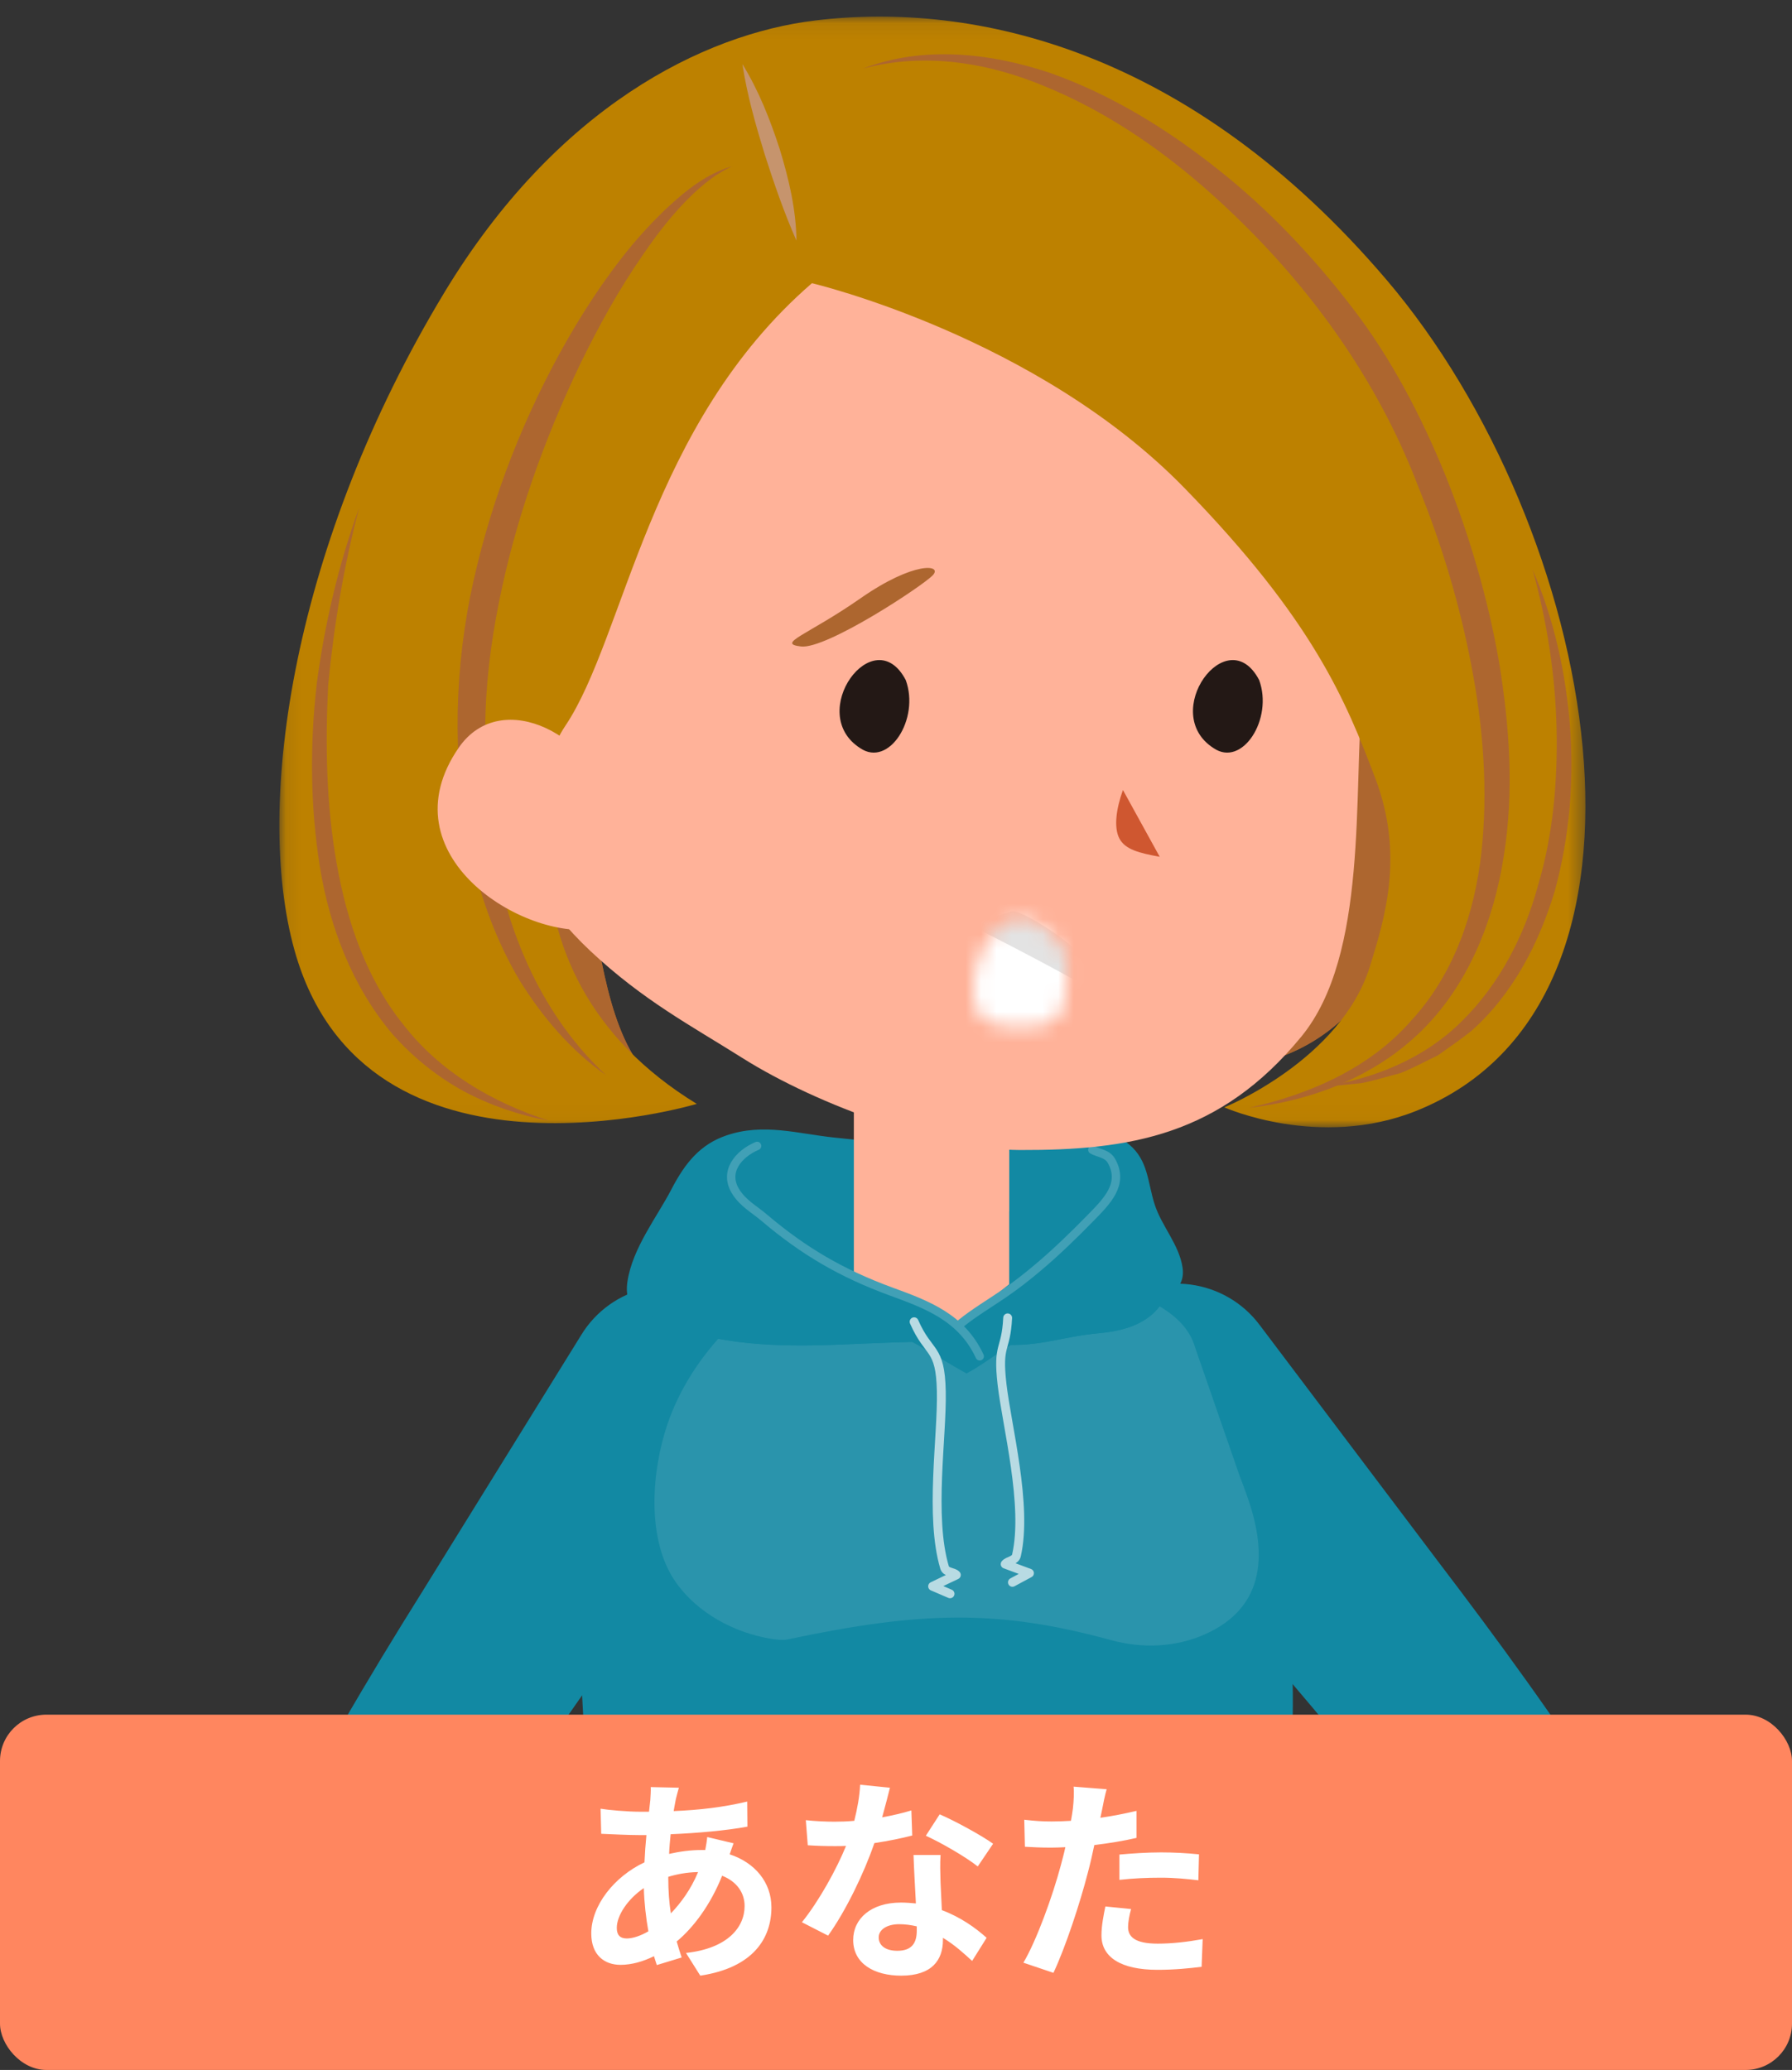
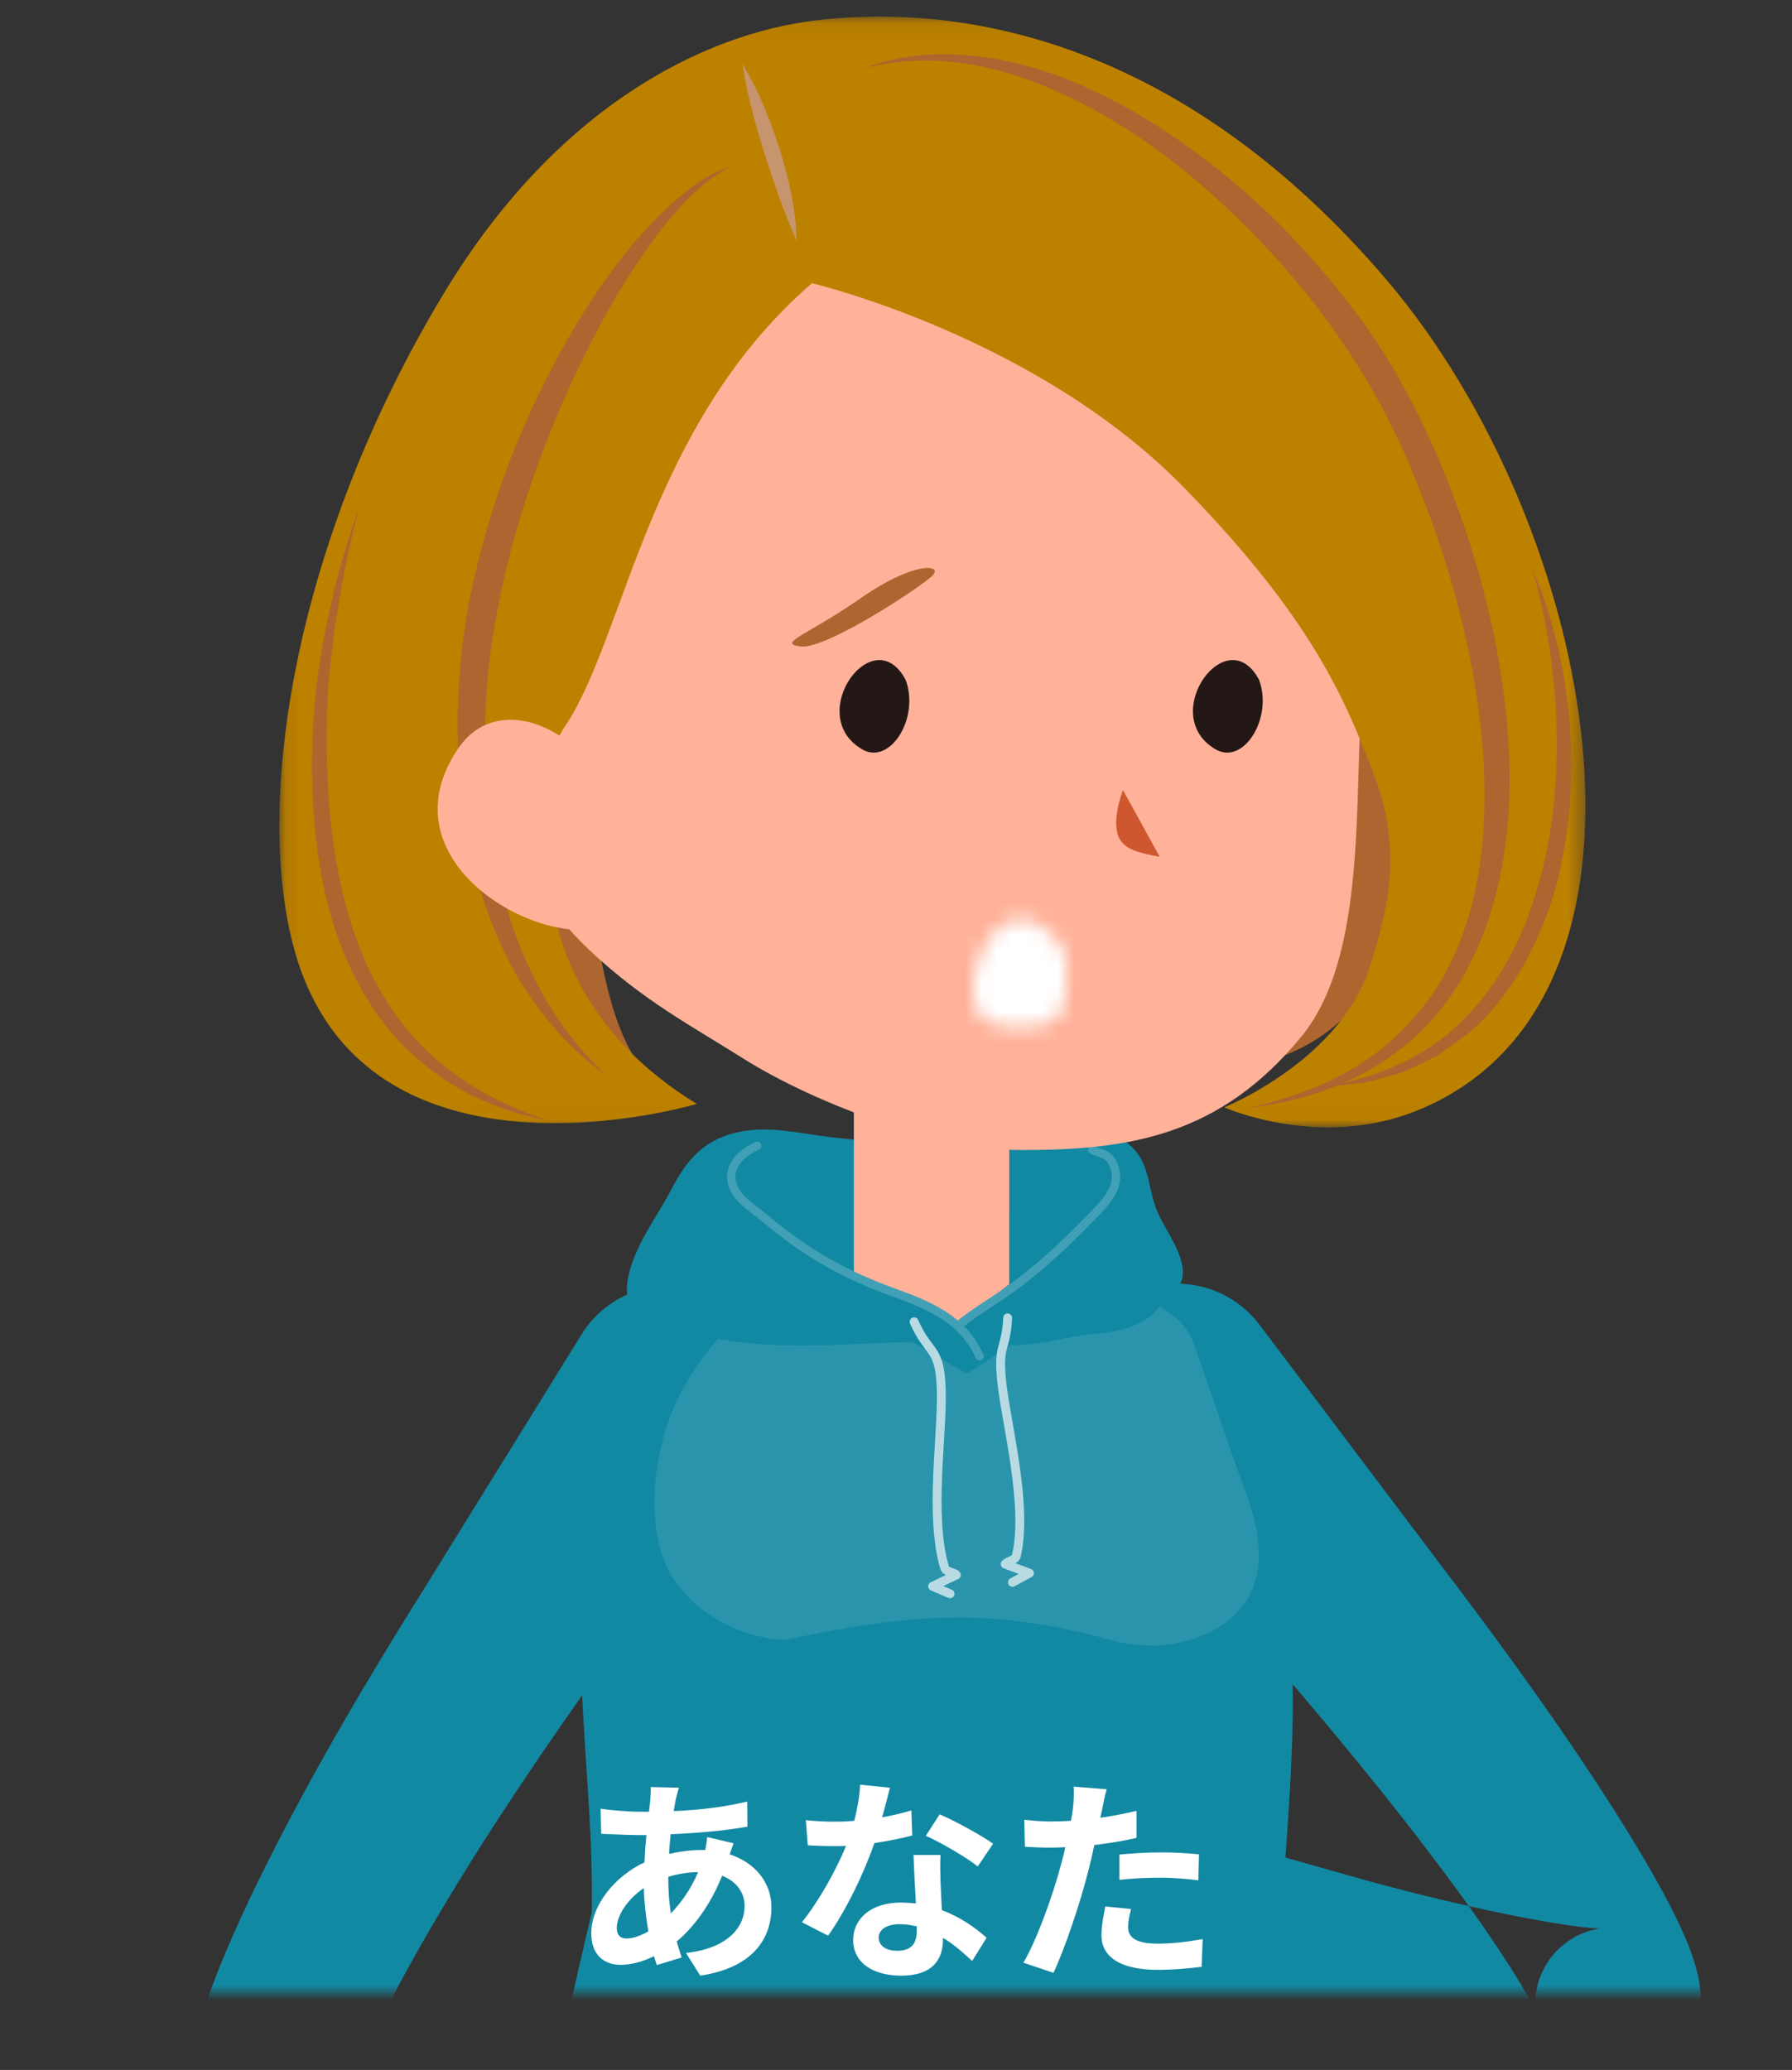
<svg xmlns="http://www.w3.org/2000/svg" width="116" height="134" viewBox="0 0 116 134" fill="none">
  <rect x="0" y="0" width="116" height="134" fill="#333333" stroke="none" />
  <mask id="mask0" mask-type="alpha" maskUnits="userSpaceOnUse" x="-3" y="0" width="134" height="129">
    <rect x="-3" width="134" height="129" fill="#C4C4C4" />
  </mask>
  <g mask="url(#mask0)">
    <path fill-rule="evenodd" clip-rule="evenodd" d="M37.616 86.434L27.319 103.063C23.805 108.67 20.341 114.535 17.282 120.629C16.513 122.162 15.768 123.721 15.055 125.339C14.344 126.976 13.662 128.602 13.056 130.629C12.905 131.165 12.759 131.696 12.633 132.406L12.546 132.956L12.479 133.63C12.46 133.858 12.46 134.223 12.469 134.511C12.469 134.637 12.485 134.852 12.516 135.098C12.547 135.328 12.585 135.557 12.633 135.783C12.649 135.871 12.691 136.036 12.752 136.228C12.809 136.406 12.873 136.585 12.943 136.759C13.11 137.138 13.181 137.358 13.549 137.892C13.859 138.345 14.302 138.817 14.661 139.114L15.082 139.416C15.356 139.602 15.692 139.81 15.938 139.939L16.494 140.196C16.902 140.382 17.184 140.477 17.47 140.574C17.766 140.677 18.057 140.771 18.299 140.834C20.344 141.403 22.058 141.675 23.82 141.938C27.301 142.429 30.694 142.718 34.11 142.894C35.824 142.986 37.53 143.024 39.151 143.071L43.556 143.179C43.872 143.185 44.138 142.94 44.154 142.624L44.592 134.652C44.608 134.337 44.371 134.064 44.056 134.035L39.666 133.665C38.001 133.528 36.418 133.409 34.852 133.24C31.706 132.912 28.551 132.47 25.539 131.878C24.058 131.583 22.535 131.226 21.427 130.843C21.273 130.795 21.177 130.752 21.088 130.712C20.985 130.673 20.88 130.629 20.92 130.631C21.065 130.335 20.559 131.38 20.223 131.928C19.952 132.485 19.773 132.9 19.442 133.343C19.286 133.557 19.115 133.762 18.931 133.957C19.02 133.843 17.824 135.283 18.339 134.661L18.353 134.645L18.38 134.616C18.399 134.6 18.419 134.587 18.438 134.577C18.452 134.585 18.593 134.481 18.686 134.453C18.81 134.4 18.855 134.429 19.043 134.365C19.211 134.319 19.381 134.291 19.549 134.28C19.705 134.276 19.883 134.277 20.135 134.25C20.622 134.212 20.991 134.269 21.553 134.3C21.84 134.314 22.123 134.337 22.405 134.369L22.827 134.426C22.941 134.443 23.182 134.481 23.117 134.477C23.117 134.477 23.132 134.439 23.137 134.422C23.165 134.324 23.246 134.066 23.333 133.819C23.729 132.717 24.366 131.33 25.044 129.996C25.728 128.644 26.471 127.275 27.249 125.912C30.387 120.423 33.891 115.135 37.644 109.802L48.819 93.749C51.004 90.66 50.186 86.382 47.014 84.313C43.843 82.242 39.582 83.203 37.616 86.434Z" fill="#1289A3" />
    <path fill-rule="evenodd" clip-rule="evenodd" d="M71.079 94.113L83.404 108.702C87.541 113.558 91.47 118.37 95.07 123.382C95.963 124.626 96.823 125.878 97.612 127.109C98.004 127.72 98.387 128.335 98.712 128.91C99.029 129.459 99.343 130.079 99.435 130.302L99.461 130.346C99.457 130.327 99.443 130.278 99.443 130.246C99.449 130.237 99.397 130 99.401 129.886C99.405 129.862 99.383 129.63 99.392 129.453C99.401 129.24 99.413 129.144 99.462 128.841C99.526 128.439 99.653 128.029 99.832 127.658C99.896 127.535 100.089 127.139 100.288 126.869C100.491 126.578 100.734 126.305 100.999 126.072C101.518 125.62 102.078 125.257 102.743 125.04C102.903 124.985 103.065 124.942 103.225 124.907L103.352 124.879L103.434 124.86C103.544 124.838 103.658 124.829 103.771 124.833C103.81 124.833 103.746 124.834 103.746 124.834C103.547 124.853 102.812 124.808 102.15 124.716C100.776 124.545 99.27 124.27 97.778 123.97C94.777 123.363 91.733 122.624 88.727 121.81L79.978 119.34C79.672 119.256 79.354 119.428 79.258 119.728L76.839 127.34C76.742 127.642 76.904 127.965 77.203 128.07L81.3 129.502L85.919 131.08C89.059 132.112 92.212 133.066 95.463 133.91C97.098 134.332 98.733 134.728 100.529 135.058C101.45 135.219 102.313 135.38 103.718 135.431C103.913 135.434 104.055 135.441 104.294 135.434C104.606 135.416 104.918 135.384 105.23 135.339L105.462 135.304L105.52 135.295L105.66 135.264C105.843 135.219 106.029 135.165 106.212 135.1C106.958 134.832 107.637 134.465 108.213 133.924C108.508 133.651 108.782 133.341 109.019 133.01C109.246 132.702 109.483 132.273 109.552 132.096C109.759 131.631 109.918 131.126 110.009 130.627C110.075 130.227 110.081 130.028 110.096 129.717C110.104 129.439 110.094 129.107 110.078 128.984C110.05 128.672 109.99 128.233 109.943 128.034L109.78 127.35L109.618 126.824C109.184 125.533 108.775 124.719 108.352 123.85C107.934 123.006 107.51 122.237 107.081 121.473C106.221 119.958 105.342 118.521 104.445 117.11C100.868 111.503 96.96 106.162 93.058 101.039L81.558 85.798C79.3 82.763 74.967 82.198 72.002 84.552C69.035 86.905 68.619 91.24 71.079 94.113Z" fill="#1289A3" />
    <path fill-rule="evenodd" clip-rule="evenodd" d="M34.824 163.627L34.628 163.555C33.216 163.036 32.258 161.681 32.215 160.141C32.012 152.922 33.918 143.999 35.38 136.989C36.566 131.315 36.965 129.491 38.303 123.824C38.385 118.837 37.968 115.581 37.634 108.885C37.299 102.203 35.755 92.623 39.68 86.718C41.876 83.412 46.33 83.006 48.894 82.205L60.038 79.72L71.644 81.976C73.763 82.663 76.697 83.693 77.365 86.07L80.982 95.489C82.428 99.254 83.134 102.186 83.468 105.449C83.803 108.712 83.803 112.49 83.134 121.248C83.97 124.683 86.43 145.059 86.364 156.477L86.344 159.899C86.336 161.292 85.575 162.566 84.366 163.202L83.914 163.442C65.917 166.659 52.068 166.859 34.824 163.627Z" fill="#1289A3" />
    <path fill-rule="evenodd" clip-rule="evenodd" d="M53.33 82.385L60.039 80.888L71.644 83.145C73.764 83.832 76.697 84.862 77.365 87.238L80.225 95.489C80.393 95.929 80.558 96.371 80.716 96.815C81.976 100.332 82.063 103.994 77.99 105.802C76.081 106.65 73.919 106.726 71.91 106.173C64.601 104.168 59.596 104.304 50.987 106.129C50.73 106.184 50.349 106.162 49.894 106.087C47.533 105.695 45.131 104.426 43.724 102.394C41.816 99.641 42.183 95.202 43.209 92.184C44.713 87.759 48.764 83.402 53.33 82.385Z" fill="#2A94AC" />
    <path fill-rule="evenodd" clip-rule="evenodd" d="M75.536 83.7C74.811 85.58 72.94 86.138 71.199 86.3C68.44 86.555 67.152 87.307 64.155 86.993C61.156 86.681 57.223 86.942 53.865 87.062C50.506 87.182 46.36 87.098 43.153 85.659C40.895 84.648 39.487 84.078 43.013 81.494C46.542 78.908 54.137 78.337 58.974 78.66C63.811 78.981 69.326 77.381 73.404 79.186C74.81 79.808 75.694 80.852 75.717 82.667C75.722 83.045 75.657 83.388 75.536 83.7Z" fill="#1289A3" />
    <path fill-rule="evenodd" clip-rule="evenodd" d="M75.536 83.7C74.811 85.58 72.94 86.138 71.199 86.3C68.44 86.555 67.152 87.307 64.155 86.993C61.156 86.681 57.223 86.942 53.865 87.062C50.506 87.182 46.36 87.098 43.153 85.659C40.895 84.648 39.487 84.078 43.013 81.494C46.542 78.908 54.137 78.337 58.974 78.66C63.811 78.981 69.326 77.381 73.404 79.186C74.81 79.808 75.694 80.852 75.717 82.667C75.722 83.045 75.657 83.388 75.536 83.7Z" fill="#1289A3" />
    <path fill-rule="evenodd" clip-rule="evenodd" d="M62.566 88.913C60.457 87.759 58.978 86.589 56.53 85.809C55.377 85.442 53.056 85.114 51.702 84.9C49.509 84.553 46.14 84.841 44.358 85.154C42.071 85.555 40.288 85.118 40.617 82.953C40.945 80.786 42.548 78.754 43.454 77.007C44.359 75.26 45.335 74.079 47.028 73.501C49.422 72.684 51.659 73.397 54.032 73.644C56.404 73.89 58.613 74.145 61.004 74.073C61.689 74.052 62.208 74.035 63.01 73.997C64.763 73.912 67.322 73.825 68.989 73.553C70.658 73.283 71.911 73.079 73.123 74.115C74.334 75.152 74.287 76.545 74.741 77.962C75.195 79.381 76.325 80.557 76.549 82.054C76.772 83.552 75.402 84.086 74.222 84.272C73.04 84.459 71.684 84.492 70.661 84.812C69.163 85.277 68.252 85.793 66.811 86.356C65.368 86.919 63.967 88.169 62.566 88.913Z" fill="#1289A3" />
    <path fill-rule="evenodd" clip-rule="evenodd" d="M69.029 81.112C66.936 82.935 64.482 84.536 62.453 86.429C58.722 84.8 52.556 83.864 51.628 79.855C52.407 79.447 53.361 79.002 53.921 78.793C56.445 77.845 60.223 77.02 62.965 77.316C64.794 77.514 66.661 78.001 68.201 79.776C68.601 80.236 68.862 80.682 69.029 81.112Z" fill="#1289A3" />
    <path fill-rule="evenodd" clip-rule="evenodd" d="M69.029 81.112C66.936 82.935 64.482 84.536 62.453 86.429C58.722 84.8 52.556 83.864 51.628 79.855C52.407 79.447 53.361 79.002 53.921 78.793C56.445 77.845 60.223 77.02 62.965 77.316C64.794 77.514 66.661 78.001 68.201 79.776C68.601 80.236 68.862 80.682 69.029 81.112Z" fill="#1289A3" />
    <path fill-rule="evenodd" clip-rule="evenodd" d="M69.691 79.823C69.421 80.124 69.022 80.484 68.589 80.856C63.221 77.871 57.196 78.165 51.764 80.763C50.21 79.745 48.491 78.228 48.223 77.008C48.003 76.006 48.583 75.083 49.553 74.782C50.185 74.586 50.865 74.653 51.515 74.766C53.549 75.119 55.639 75.55 57.7 75.704C60.132 75.886 63.365 75.197 66.182 74.951C67.591 74.829 70.324 74.491 71.477 75.806C72.092 76.505 72.047 76.854 71.507 77.633C70.969 78.415 70.525 78.893 69.691 79.823Z" fill="#1289A3" />
-     <path fill-rule="evenodd" clip-rule="evenodd" d="M69.691 79.823C69.421 80.124 69.022 80.484 68.589 80.856C63.221 77.871 57.196 78.165 51.764 80.763C50.21 79.745 48.491 78.228 48.223 77.008C48.003 76.006 48.583 75.083 49.553 74.782C50.185 74.586 50.865 74.653 51.515 74.766C53.549 75.119 55.639 75.55 57.7 75.704C60.132 75.886 63.365 75.197 66.182 74.951C67.591 74.829 70.324 74.491 71.477 75.806C72.092 76.505 72.047 76.854 71.507 77.633C70.969 78.415 70.525 78.893 69.691 79.823Z" fill="#1289A3" />
    <path fill-rule="evenodd" clip-rule="evenodd" d="M55.29 84.728L61.581 86.546L65.327 84.442V70.763H55.29V84.728Z" fill="#FFB299" />
    <path fill-rule="evenodd" clip-rule="evenodd" d="M55.29 84.735L65.327 78.407V70.763H55.29V84.735Z" fill="#FFB299" />
    <path fill-rule="evenodd" clip-rule="evenodd" d="M55.29 84.735L65.327 78.407V70.763H55.29V84.735Z" fill="#FFB299" />
    <path fill-rule="evenodd" clip-rule="evenodd" d="M51.302 80.458C53.256 81.419 55.509 82.65 57.422 83.486C59.335 84.322 60.415 84.804 62.207 85.669C63.154 84.811 64.055 84.179 65.156 83.274C66.255 82.369 68.138 81.263 69.27 80.162C69.479 81.246 69.51 82.367 69.646 83.468C67.148 84.542 64.814 85.946 62.311 87.016C59.672 86.393 57.131 85.414 54.469 84.902C53.195 83.874 51.919 82.85 50.654 81.808C50.873 81.36 51.064 80.896 51.302 80.458Z" fill="#1289A3" />
    <path d="M63.42 87.802C62.249 85.279 59.99 84.452 57.695 83.613C54.466 82.431 52.011 80.985 49.468 78.828C48.807 78.266 48.122 77.913 47.641 77.164C46.809 75.869 47.79 74.7 49.009 74.182" stroke="#41A0B6" stroke-width="0.543" stroke-linecap="round" stroke-linejoin="round" />
    <path d="M62.208 85.668C63.024 85.001 64.101 84.354 64.939 83.782C65.775 83.209 66.485 82.654 67.205 82.044C68.4 81.036 69.526 79.938 70.588 78.852C71.65 77.765 72.782 76.66 71.955 75.167C71.674 74.66 71.139 74.675 70.711 74.433" stroke="#41A0B6" stroke-width="0.543" stroke-linecap="round" stroke-linejoin="round" />
    <path d="M59.172 85.565C60.126 87.744 60.87 87.124 60.933 90.066C60.997 93.008 60.162 98.162 61.143 101.47C61.243 101.811 61.725 101.745 61.906 101.956C61.404 102.191 60.879 102.447 60.37 102.691C60.744 102.853 61.122 103.016 61.498 103.176" stroke="#B8DBE3" stroke-width="0.574" stroke-linecap="round" stroke-linejoin="round" />
    <path d="M65.228 85.314C65.117 87.495 64.555 86.942 64.864 89.616C65.17 92.288 66.535 97.463 65.798 100.69C65.718 101.043 65.239 101.031 65.066 101.255C65.58 101.442 66.116 101.646 66.64 101.84C66.272 102.039 65.905 102.236 65.537 102.434" stroke="#B8DBE3" stroke-width="0.574" stroke-linecap="round" stroke-linejoin="round" />
-     <path fill-rule="evenodd" clip-rule="evenodd" d="M26.911 39.851C37.7 31.518 87.871 24.995 89.84 30.357C91.559 35.033 97.547 63.87 82.311 68.617C84.584 63.501 81.331 62.321 80.744 56.976C80.486 54.636 85.713 49.151 84.192 48.335C83.818 47.052 82.936 45.857 81.39 44.949C76.186 41.889 71.056 42.637 66.522 45.199C60.727 45.699 54.94 46.318 49.131 46.597C47.161 46.692 45.288 47.353 43.929 48.574C40.128 48.651 36.575 51.296 37.728 56.071C38.824 60.615 39.072 66.018 41.648 69.295C41.645 69.297 43.108 70.538 43.105 70.539C35.29 73.051 16.124 48.184 26.911 39.851Z" fill="#AD662F" />
    <path fill-rule="evenodd" clip-rule="evenodd" d="M26.911 39.851C37.7 31.518 87.871 24.995 89.84 30.357C91.559 35.033 97.547 63.87 82.311 68.617C84.584 63.501 81.331 62.321 80.744 56.976C80.486 54.636 85.713 49.151 84.192 48.335C83.818 47.052 82.936 45.857 81.39 44.949C76.186 41.889 71.056 42.637 66.522 45.199C60.727 45.699 54.94 46.318 49.131 46.597C47.161 46.692 45.288 47.353 43.929 48.574C40.128 48.651 36.575 51.296 37.728 56.071C38.824 60.615 39.072 66.018 41.648 69.295C41.645 69.297 43.108 70.538 43.105 70.539C35.29 73.051 16.124 48.184 26.911 39.851Z" fill="#AD662F" />
    <path fill-rule="evenodd" clip-rule="evenodd" d="M27.68 33.84C26.253 15.097 44.069 -0.747 66.022 4.285C85.688 8.792 90.111 23.049 88.19 44.703C87.597 51.372 88.577 61.805 84.249 67.093C78.972 73.538 73.089 74.467 66.022 74.448C61.022 74.435 53.033 71.633 48.026 68.471C44.723 66.388 41.646 64.776 38.229 61.575C32.169 55.902 28.63 46.284 27.68 33.84Z" fill="#FFB299" />
    <path fill-rule="evenodd" clip-rule="evenodd" d="M72.69 51.141C72.248 52.37 72.094 53.559 72.452 54.265C72.824 54.995 73.739 55.221 75.071 55.465L72.69 51.141Z" fill="#CF5730" />
    <mask id="mask1" mask-type="alpha" maskUnits="userSpaceOnUse" x="18" y="1" width="85" height="72">
      <path fill-rule="evenodd" clip-rule="evenodd" d="M102.627 1.074H18.084V72.978H102.627V1.074Z" fill="white" />
    </mask>
    <g mask="url(#mask1)">
      <path fill-rule="evenodd" clip-rule="evenodd" d="M79.254 71.685C79.254 71.685 85.379 74.427 91.653 71.923C109.303 64.879 103.43 34.162 89.748 18.108C77.014 3.164 63.057 0.079 52.782 1.323C45.488 2.206 35.989 6.971 28.753 18.955C19.012 35.09 16.396 52.013 19.071 61.542C23.66 77.895 45.103 71.461 45.103 71.461C38.1 67.175 35.479 61.126 35.419 55.123C35.391 52.341 34.864 49.567 36.596 46.985C40.46 41.221 41.973 27.488 52.559 18.333C52.559 18.333 67.099 21.764 76.677 31.597C85.02 40.164 87.123 45.373 89.022 50.372C90.919 55.371 89.635 59.448 88.686 62.534C86.81 68.625 79.254 71.685 79.254 71.685Z" fill="#BD8100" />
    </g>
    <path fill-rule="evenodd" clip-rule="evenodd" d="M48.057 4.147C48.362 6.158 48.912 8.068 49.492 9.967C50.1 11.86 50.738 13.723 51.557 15.581C51.532 13.538 51.056 11.566 50.474 9.654C49.854 7.748 49.121 5.879 48.057 4.147Z" fill="#C6946D" />
    <path fill-rule="evenodd" clip-rule="evenodd" d="M55.862 4.442C59.842 3.369 64.011 4.054 67.697 5.616C71.42 7.144 74.816 9.42 77.862 12.063C83.958 17.379 88.941 23.952 91.822 31.541C93.349 35.293 94.513 39.205 95.263 43.181C96.025 47.154 96.328 51.227 95.891 55.22C95.45 59.186 94.069 63.133 91.346 66.075C88.703 69.113 84.821 70.833 80.854 71.716C84.894 71.258 88.981 69.715 92.017 66.731C95.055 63.743 96.704 59.571 97.341 55.422C98.02 51.234 97.712 46.98 97.036 42.857C96.316 38.727 95.13 34.702 93.585 30.819C92.017 26.965 90.054 23.177 87.491 19.862C84.947 16.55 82.061 13.5 78.789 10.925C75.536 8.343 71.946 6.135 68.023 4.737C64.12 3.417 59.727 2.941 55.862 4.442Z" fill="#AD662F" />
    <path fill-rule="evenodd" clip-rule="evenodd" d="M85.514 70.359C86.374 70.292 87.243 70.216 88.115 70.121C88.969 69.956 89.808 69.683 90.665 69.464C91.482 69.142 92.262 68.705 93.066 68.326C93.79 67.818 94.527 67.306 95.229 66.752C97.927 64.365 99.634 61.049 100.651 57.653C101.587 54.21 101.898 50.624 101.637 47.101C101.368 43.577 100.599 40.09 99.209 36.875C100.147 40.243 100.676 43.695 100.759 47.145C100.833 50.589 100.536 54.056 99.555 57.333C98.663 60.619 97.047 63.722 94.636 66.1C92.235 68.503 88.94 69.865 85.514 70.359Z" fill="#AD662F" />
    <path fill-rule="evenodd" clip-rule="evenodd" d="M47.382 10.77C46.046 11.149 44.857 11.974 43.812 12.89C42.752 13.808 41.788 14.832 40.884 15.901C39.1 18.065 37.57 20.428 36.222 22.887C33.533 27.809 31.545 33.129 30.424 38.67C29.337 44.229 29.329 50.015 30.548 55.543C31.173 58.306 32.178 60.995 33.613 63.43C35.097 65.827 36.945 68.009 39.222 69.596C35.144 65.79 32.907 60.567 31.985 55.249C31.531 52.573 31.351 49.849 31.411 47.126C31.424 44.413 31.754 41.713 32.287 39.047C33.347 33.708 35.192 28.513 37.549 23.583C38.748 21.129 40.068 18.719 41.631 16.478C42.399 15.35 43.228 14.259 44.161 13.263C45.098 12.277 46.122 11.349 47.382 10.77Z" fill="#AD662F" />
    <path fill-rule="evenodd" clip-rule="evenodd" d="M23.254 32.857C21.915 36.532 21.02 40.367 20.502 44.272C20.057 48.197 20.079 52.16 20.703 56.09C21.329 59.993 22.809 63.882 25.409 66.947C26.733 68.446 28.307 69.709 30.04 70.654C31.784 71.579 33.656 72.211 35.564 72.559C31.878 71.384 28.448 69.357 26.121 66.344C23.728 63.38 22.455 59.665 21.794 55.897C21.119 52.118 21.051 48.201 21.243 44.349C21.614 40.495 22.254 36.631 23.254 32.857Z" fill="#AD662F" />
    <path fill-rule="evenodd" clip-rule="evenodd" d="M39.547 52.558C38.701 47.684 32.477 44.366 29.694 48.403C24.902 55.356 33.911 60.908 38.538 60.123C42.533 59.442 39.828 54.181 39.547 52.558Z" fill="#FFB299" />
    <path fill-rule="evenodd" clip-rule="evenodd" d="M55.686 48.434C57.537 49.695 59.556 46.546 58.63 44.023C56.572 40.095 52.12 46.161 55.686 48.434Z" fill="#231815" />
    <path fill-rule="evenodd" clip-rule="evenodd" d="M78.563 48.434C80.414 49.695 82.433 46.546 81.507 44.023C79.45 40.095 74.997 46.161 78.563 48.434Z" fill="#231815" />
    <mask id="mask2" mask-type="alpha" maskUnits="userSpaceOnUse" x="63" y="59" width="7" height="8">
      <path d="M69 64C69 65.5 68.433 66.5 66.5 66.5C64.567 66.5 63 66.485 63 64C63 61.515 65.1 58.2 67.5 60C69.5 61.5 69 62.5 69 64Z" fill="white" />
    </mask>
    <g mask="url(#mask2)">
      <rect x="61" y="57" width="13" height="12" fill="white" />
-       <path fill-rule="evenodd" clip-rule="evenodd" d="M62 59.5C63.671 59.653 63.873 59.475 65.5 59C66.104 58.824 70.139 61.453 69.912 62.044C69.569 62.94 72.135 63.825 71.613 64.688C70.41 63.76 63.707 60.318 62 59.5Z" fill="#E3E3E3" />
    </g>
    <path d="M51.852 41.85C53.485 42.045 59.742 37.925 60.386 37.234C61.03 36.542 59.163 36.32 55.712 38.726C52.262 41.131 50.22 41.655 51.852 41.85Z" fill="#AD662F" />
  </g>
-   <rect y="111" width="116" height="23" rx="3" fill="#FF865F" />
  <path d="M43.944 115.73L42.124 115.688C42.138 115.926 42.11 116.262 42.096 116.528C42.068 116.766 42.04 117.018 42.012 117.284C41.83 117.284 41.648 117.284 41.452 117.284C40.598 117.284 39.366 117.172 38.876 117.088L38.918 118.712C39.576 118.74 40.668 118.796 41.396 118.796C41.55 118.796 41.69 118.796 41.844 118.796C41.788 119.37 41.746 119.958 41.718 120.56C39.758 121.484 38.274 123.36 38.274 125.166C38.274 126.58 39.142 127.196 40.164 127.196C40.906 127.196 41.648 126.972 42.334 126.636C42.39 126.832 42.46 127.028 42.516 127.21L44.126 126.72C44.014 126.384 43.902 126.034 43.804 125.684C44.868 124.802 45.988 123.332 46.744 121.428C47.71 121.806 48.2 122.548 48.2 123.388C48.2 124.76 47.108 126.132 44.406 126.426L45.33 127.896C48.774 127.378 49.936 125.46 49.936 123.472C49.936 121.848 48.858 120.574 47.234 120.042C47.318 119.776 47.43 119.482 47.486 119.328L45.778 118.922C45.764 119.132 45.708 119.482 45.652 119.762C45.568 119.762 45.484 119.762 45.4 119.762C44.714 119.762 43.986 119.86 43.314 120.014C43.328 119.594 43.37 119.16 43.412 118.74C45.134 118.67 47.01 118.502 48.382 118.25L48.368 116.626C46.828 116.99 45.316 117.172 43.608 117.242C43.65 116.962 43.706 116.71 43.748 116.472C43.804 116.262 43.86 116.01 43.944 115.73ZM39.926 124.802C39.926 124.004 40.626 122.94 41.676 122.226C41.704 123.192 41.816 124.158 41.97 125.026C41.466 125.32 40.962 125.488 40.57 125.488C40.122 125.488 39.926 125.25 39.926 124.802ZM43.258 121.54V121.498C43.804 121.33 44.448 121.204 45.19 121.19C44.714 122.324 44.084 123.178 43.426 123.864C43.314 123.164 43.258 122.394 43.258 121.54ZM57.608 115.73L55.676 115.534C55.648 116.262 55.494 117.102 55.298 117.872C54.864 117.914 54.444 117.928 54.024 117.928C53.506 117.928 52.764 117.9 52.162 117.83L52.288 119.454C52.89 119.496 53.464 119.51 54.038 119.51C54.276 119.51 54.514 119.51 54.766 119.496C54.15 121.008 53.016 123.066 51.91 124.438L53.604 125.306C54.738 123.724 55.928 121.274 56.6 119.314C57.538 119.174 58.406 118.992 59.05 118.824L58.994 117.2C58.448 117.368 57.79 117.522 57.104 117.648C57.314 116.892 57.496 116.178 57.608 115.73ZM56.88 125.418C56.88 124.928 57.398 124.564 58.21 124.564C58.602 124.564 58.98 124.62 59.344 124.704C59.344 124.816 59.344 124.9 59.344 124.984C59.344 125.754 59.05 126.286 58.084 126.286C57.314 126.286 56.88 125.936 56.88 125.418ZM60.884 120.084H59.134C59.162 120.938 59.232 122.184 59.288 123.22C58.966 123.192 58.658 123.164 58.322 123.164C56.376 123.164 55.228 124.214 55.228 125.586C55.228 127.126 56.6 127.896 58.336 127.896C60.324 127.896 61.038 126.888 61.038 125.586C61.038 125.544 61.038 125.488 61.038 125.446C61.808 125.908 62.438 126.496 62.928 126.944L63.866 125.446C63.152 124.802 62.172 124.102 60.968 123.654C60.94 122.954 60.898 122.282 60.884 121.876C60.87 121.26 60.842 120.672 60.884 120.084ZM63.292 120.826L64.286 119.356C63.572 118.838 61.836 117.886 60.828 117.452L59.932 118.838C60.884 119.272 62.48 120.182 63.292 120.826ZM73.218 123.584L71.552 123.416C71.44 123.976 71.3 124.648 71.3 125.292C71.3 126.706 72.574 127.518 74.926 127.518C76.046 127.518 76.998 127.42 77.782 127.322L77.852 125.53C76.844 125.712 75.878 125.824 74.94 125.824C73.442 125.824 73.022 125.362 73.022 124.746C73.022 124.438 73.106 123.976 73.218 123.584ZM71.636 115.828L69.494 115.66C69.536 115.982 69.508 116.556 69.452 117.074C69.424 117.298 69.382 117.564 69.326 117.872C68.892 117.9 68.472 117.914 68.066 117.914C67.492 117.914 67.016 117.886 66.302 117.802L66.344 119.552C66.834 119.58 67.366 119.608 68.038 119.608C68.332 119.608 68.64 119.594 68.962 119.58C68.878 119.986 68.766 120.378 68.668 120.756C68.15 122.716 67.086 125.656 66.246 127.056L68.192 127.714C68.976 126.048 69.914 123.192 70.418 121.232C70.572 120.658 70.712 120.042 70.838 119.44C71.776 119.328 72.728 119.174 73.568 118.978V117.228C72.798 117.41 72.014 117.564 71.23 117.676C71.272 117.48 71.314 117.298 71.342 117.144C71.398 116.836 71.524 116.206 71.636 115.828ZM72.462 120.056V121.694C73.344 121.596 74.212 121.554 75.164 121.554C76.018 121.554 76.872 121.638 77.572 121.722L77.614 120.042C76.788 119.958 75.948 119.916 75.15 119.916C74.254 119.916 73.246 119.986 72.462 120.056Z" fill="white" />
</svg>